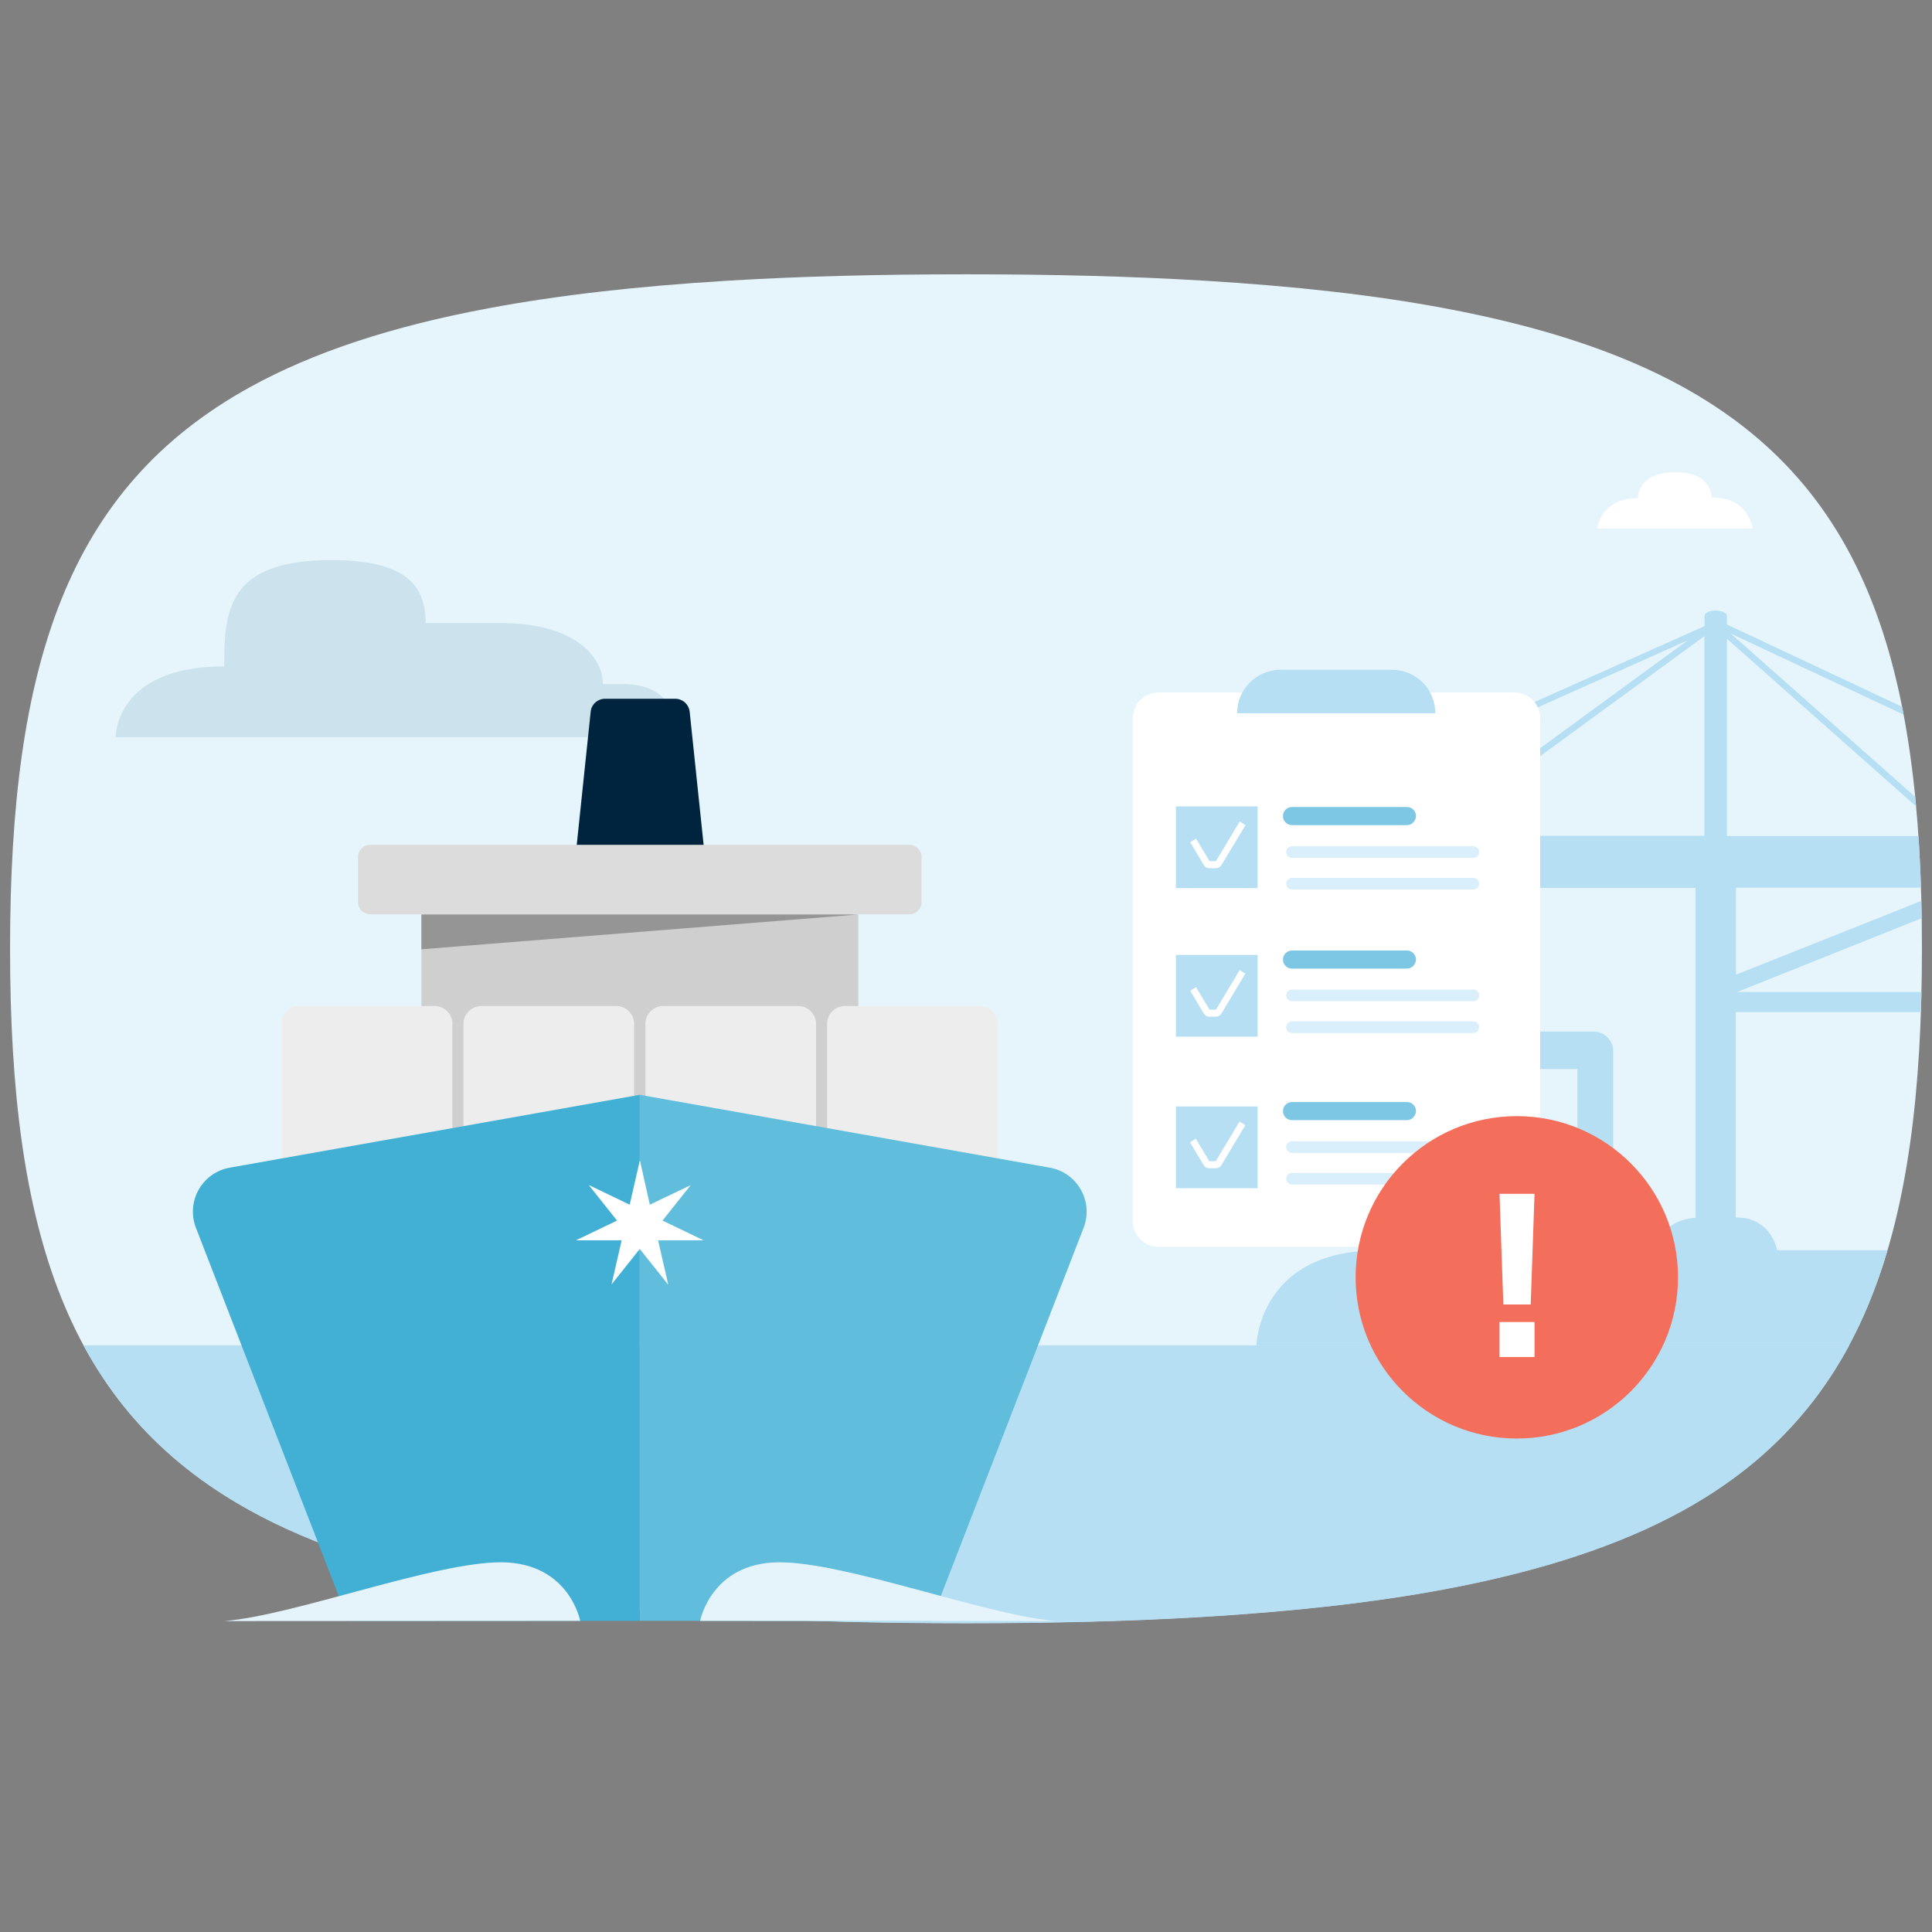
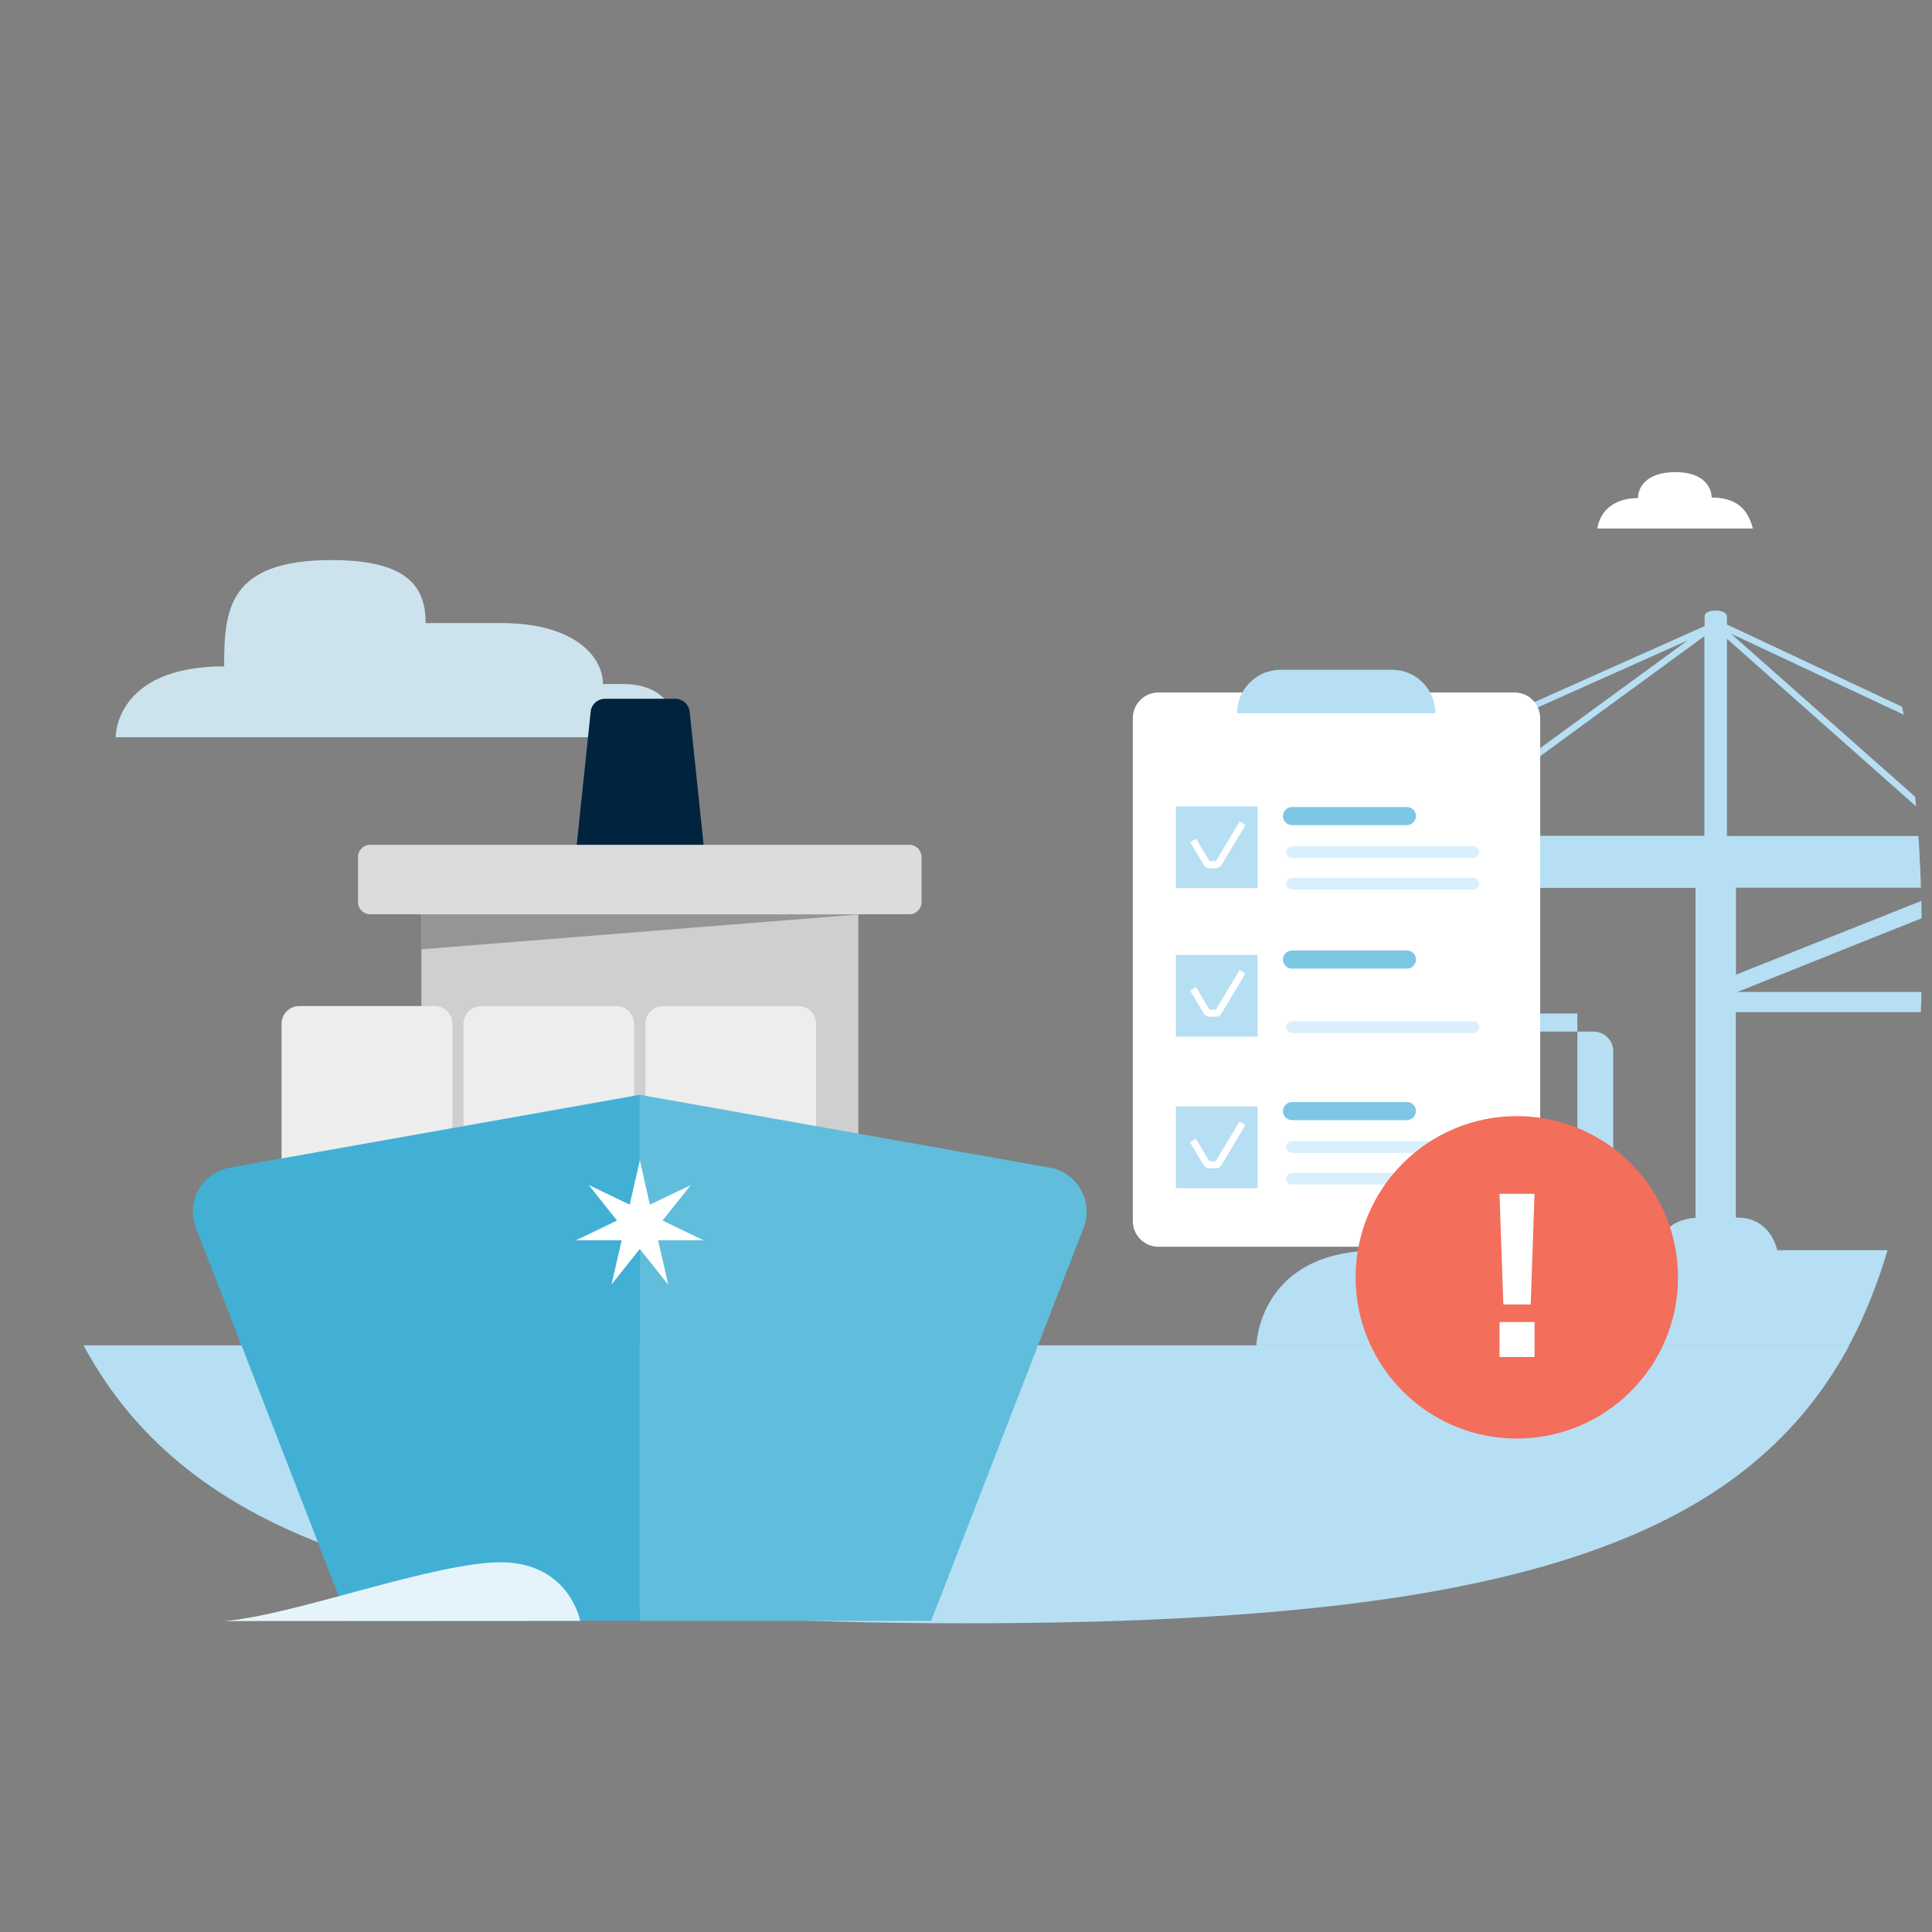
<svg xmlns="http://www.w3.org/2000/svg" xmlns:xlink="http://www.w3.org/1999/xlink" version="1.1" id="Layer_1" x="0px" y="0px" viewBox="0 0 96 96" style="enable-background:new 0 0 96 96;" xml:space="preserve">
  <rect x="0" y="0" width="96" height="96" fill="#808080" stroke="none" />
  <style type="text/css">
	.st0{fill:#E6F5FC;}
	.st1{fill:#CCE3EE;}
	.st2{fill:#B6DFF4;}
	.st3{clip-path:url(#SVGID_2_);}
	.st4{fill:none;}
	.st5{fill:#FFFFFF;}
	.st6{fill:#CFCFCF;}
	.st7{fill:#EDEDED;}
	.st8{fill:#60BDDC;}
	.st9{fill:#42B0D5;}
	.st10{fill:#00243D;}
	.st11{fill:#DCDCDC;}
	.st12{fill:#E5F4FB;}
	.st13{fill:#959595;}
	.st14{fill:#7DC7E4;}
	.st15{fill:#D9EFFC;}
	.st16{fill:#F36E5B;}
</style>
  <g>
-     <path class="st0" d="M83.63,19.23c-3.15-1.74-7.06-3.02-11.88-3.92c-3.47-0.65-7.41-1.09-11.87-1.36   c-3.61-0.22-7.56-0.32-11.87-0.32c-4.32,0-8.27,0.1-11.88,0.32c-4.46,0.27-8.4,0.72-11.87,1.37c-4.81,0.9-8.72,2.19-11.88,3.94   C3.34,24.27,0.5,33.03,0.5,47.14s2.84,22.87,11.87,27.88c3.15,1.75,7.07,3.04,11.88,3.94c3.47,0.65,7.41,1.1,11.87,1.37   c3.61,0.22,7.56,0.32,11.88,0.32s8.27-0.1,11.87-0.32c4.46-0.27,8.4-0.71,11.87-1.36c4.81-0.9,8.72-2.18,11.88-3.92   c9.07-5,11.88-13.77,11.88-27.91C95.5,33.01,92.69,24.24,83.63,19.23z" />
    <g>
      <path class="st1" d="M5.75,36.63h27.92c0-1.37-0.68-2.64-2.72-2.64h-0.99c0-1.37-1.43-3.03-5.05-3.03h-3.76    c0-1.81-0.9-3.13-4.68-3.13c-5.18,0-5.33,2.53-5.33,5.28C5.68,33.12,5.75,36.63,5.75,36.63z" />
    </g>
    <g>
      <path class="st2" d="M12.37,75.03c3.15,1.75,7.07,3.04,11.88,3.94c3.47,0.65,7.41,1.1,11.87,1.37c3.61,0.22,7.56,0.32,11.88,0.32    s8.27-0.1,11.87-0.32c4.46-0.27,8.4-0.71,11.88-1.36c4.81-0.9,8.72-2.18,11.88-3.92c3.73-2.06,6.4-4.76,8.26-8.21H4.15    C6,70.28,8.66,72.97,12.37,75.03z" />
    </g>
    <g>
      <g>
        <defs>
          <path id="SVGID_1_" d="M83.63,19.23c-3.15-1.74-7.06-3.02-11.88-3.92c-3.47-0.65-7.41-1.09-11.87-1.36      c-3.61-0.22-7.56-0.32-11.87-0.32c-4.32,0-8.27,0.1-11.88,0.32c-4.46,0.27-8.4,0.72-11.87,1.37c-4.81,0.9-8.72,2.19-11.88,3.94      C3.34,24.27,0.5,33.03,0.5,47.14s2.84,22.87,11.87,27.88c3.15,1.75,7.07,3.04,11.88,3.94c3.47,0.65,7.41,1.1,11.87,1.37      c3.61,0.22,7.56,0.32,11.88,0.32s8.27-0.1,11.87-0.32c4.46-0.27,8.4-0.71,11.87-1.36c4.81-0.9,8.72-2.18,11.88-3.92      c9.07-5,11.88-13.77,11.88-27.91C95.5,33.01,92.69,24.24,83.63,19.23z" />
        </defs>
        <clipPath id="SVGID_2_">
          <use xlink:href="#SVGID_1_" style="overflow:visible;" />
        </clipPath>
        <g class="st3">
          <path class="st4" d="M97.25,39.18c0,0-0.04-0.45,0.48-0.45h1.78c2.19,0,2.25,1.84,2.25,1.84v0.97h5.66L86,31.48l11.25,9.97      V39.18z" />
          <polygon class="st4" points="86.26,44.11 86.26,48.43 97.12,44.11     " />
          <polygon class="st4" points="97.25,49.29 97.25,44.93 86.33,49.29     " />
          <path class="st4" d="M86.26,60.5h0.09c1.14,0,1.77,0.8,1.97,1.62c2.28,0,4.61,0,6.92,0c0.09-1.1,0.96-1.6,2.02-1.62V50.29h-11      V60.5z" />
          <rect x="74.14" y="53.45" class="st4" width="0.68" height="1.8" />
          <path class="st4" d="M75.15,53.45v1.82c0.28,0.07,0.4,0.38,0.41,0.64h0.18c0.21,0,0.22,0.22,0.22,0.22v2.78h-3.37v-2.76      c0,0,0-0.24,0.26-0.24h0.54c0.01-0.38,0.2-0.58,0.41-0.64v-1.82c0,0-0.3,0-0.32-0.34h-2.6v8.04c0.41,0.11,0.72,0.48,0.72,0.92      v0.05c1.58,0,3.68,0,6.11,0l0,0v-0.05c0-0.43,0.29-0.79,0.67-0.91V53.1h-2.87C75.49,53.45,75.15,53.45,75.15,53.45z" />
          <polygon class="st4" points="84.69,31.62 71.12,41.53 84.69,41.53     " />
          <polygon class="st4" points="62.13,41.53 70.57,41.53 83.85,31.82     " />
          <polygon class="st4" points="85.81,31.74 85.81,41.53 96.87,41.53     " />
-           <path class="st2" d="M79.19,51.26h-9.13c-0.53,0-0.96,0.43-0.96,0.96v8.97c-0.37,0.13-0.63,0.48-0.63,0.9v0.05      c-0.02,0-0.04,0-0.04,0c-5.9,0-6,4.71-6,4.71h62.16c0,0-0.4-4.73-6.08-4.73c-0.9,0-2.39,0-4.01,0v-2.34c0,0,0.01-0.26-0.26-0.26      c-0.27,0-2.42,0-2.68,0c-0.27,0-0.27,0.27-0.27,0.27v2.33c-0.19,0-0.38,0-0.58,0v-2.35c0,0,0.01-0.26-0.26-0.26s-2.42,0-2.68,0      c-0.27,0-0.27,0.27-0.27,0.27v2.33c-0.19,0-0.38,0-0.58,0v-2.35c0,0,0.01-0.26-0.26-0.26c-0.27,0-2.42,0-2.68,0      c-0.27,0-0.27,0.27-0.27,0.27v2.33c-0.83,0-1.68,0-2.55,0c-0.19-0.81-0.8-1.58-1.89-1.62V50.29V49.3v-5.18h3.62v2.49h2.9      c1.04,0,0.96-0.93,0.96-0.93v-1.55h2.19v-2.58h-0.74L85.81,31.03v-0.41c0-0.36-1.11-0.39-1.11,0v0.49L61.37,41.53H60.2      c-0.99,0-1.79,0.8-1.79,1.79v0.79h5.75c0,0.41,0.36,0.41,0.36,0.41v2.06c-0.24,0.06-0.45,0.29-0.46,0.72H63.5      c-0.3,0-0.3,0.27-0.3,0.27v3.12H67v-3.14c0,0-0.01-0.25-0.25-0.25h-0.24c-0.01-0.3-0.15-0.64-0.46-0.72v-2.05      c0,0,0.41,0.01,0.41-0.41h17.79v5.18v0.99v10.22c-0.98,0.07-1.77,0.57-1.85,1.61c-0.53,0-1.06,0-1.57,0v-0.05      c0-0.43-0.28-0.79-0.67-0.91v-8.95C80.15,51.69,79.72,51.26,79.19,51.26z M74.14,53.45h0.68v1.8h-0.68V53.45z M78.38,61.17      c-0.39,0.12-0.67,0.48-0.67,0.91v0.05l0,0c-2.43,0-4.53,0-6.11,0v-0.05c0-0.44-0.31-0.81-0.72-0.92v-8.04h2.6      c0.01,0.34,0.32,0.34,0.32,0.34v1.82c-0.21,0.05-0.39,0.26-0.41,0.64h-0.54c-0.26,0-0.26,0.24-0.26,0.24v2.76h3.75v-2.78      c0,0-0.01-0.22-0.22-0.22h-0.56c-0.01-0.26-0.13-0.57-0.41-0.64v-1.82c0,0,0.34,0,0.36-0.34h2.87      C78.38,53.12,78.38,61.17,78.38,61.17z M97.25,60.5c-1.05,0.02-1.93,0.52-2.02,1.62c-2.31,0-4.64,0-6.92,0      c-0.2-0.83-0.83-1.62-1.97-1.62h-0.09V50.29h10.99L97.25,60.5L97.25,60.5z M97.25,49.29H86.33l10.92-4.37V49.29z M86.26,48.43      v-4.32h10.86L86.26,48.43z M107.42,41.53h-5.66v-0.97c0,0-0.06-1.84-2.25-1.84h-1.78c-0.52,0-0.48,0.45-0.48,0.45v2.27L86,31.48      L107.42,41.53z M85.81,31.74l11.06,9.8H85.81V31.74z M65.67,46.56H64.9v-2.04h0.77V46.56z M62.13,41.53l21.73-9.71l-13.29,9.71      H62.13z M71.12,41.53l13.57-9.92v9.92H71.12z" />
+           <path class="st2" d="M79.19,51.26h-9.13c-0.53,0-0.96,0.43-0.96,0.96v8.97c-0.37,0.13-0.63,0.48-0.63,0.9v0.05      c-0.02,0-0.04,0-0.04,0c-5.9,0-6,4.71-6,4.71h62.16c0,0-0.4-4.73-6.08-4.73c-0.9,0-2.39,0-4.01,0v-2.34c0,0,0.01-0.26-0.26-0.26      c-0.27,0-2.42,0-2.68,0c-0.27,0-0.27,0.27-0.27,0.27v2.33c-0.19,0-0.38,0-0.58,0v-2.35c0,0,0.01-0.26-0.26-0.26s-2.42,0-2.68,0      c-0.27,0-0.27,0.27-0.27,0.27v2.33c-0.19,0-0.38,0-0.58,0v-2.35c0,0,0.01-0.26-0.26-0.26c-0.27,0-2.42,0-2.68,0      c-0.27,0-0.27,0.27-0.27,0.27v2.33c-0.83,0-1.68,0-2.55,0c-0.19-0.81-0.8-1.58-1.89-1.62V50.29V49.3v-5.18h3.62v2.49h2.9      c1.04,0,0.96-0.93,0.96-0.93v-1.55h2.19v-2.58h-0.74L85.81,31.03v-0.41c0-0.36-1.11-0.39-1.11,0v0.49L61.37,41.53H60.2      c-0.99,0-1.79,0.8-1.79,1.79v0.79h5.75c0,0.41,0.36,0.41,0.36,0.41v2.06c-0.24,0.06-0.45,0.29-0.46,0.72H63.5      c-0.3,0-0.3,0.27-0.3,0.27v3.12H67v-3.14c0,0-0.01-0.25-0.25-0.25h-0.24c-0.01-0.3-0.15-0.64-0.46-0.72v-2.05      c0,0,0.41,0.01,0.41-0.41h17.79v5.18v0.99v10.22c-0.98,0.07-1.77,0.57-1.85,1.61c-0.53,0-1.06,0-1.57,0v-0.05      c0-0.43-0.28-0.79-0.67-0.91v-8.95C80.15,51.69,79.72,51.26,79.19,51.26z M74.14,53.45h0.68v1.8h-0.68V53.45z M78.38,61.17      c-0.39,0.12-0.67,0.48-0.67,0.91v0.05l0,0c-2.43,0-4.53,0-6.11,0v-0.05c0-0.44-0.31-0.81-0.72-0.92v-8.04h2.6      c0.01,0.34,0.32,0.34,0.32,0.34v1.82c-0.21,0.05-0.39,0.26-0.41,0.64h-0.54c-0.26,0-0.26,0.24-0.26,0.24h3.75v-2.78      c0,0-0.01-0.22-0.22-0.22h-0.56c-0.01-0.26-0.13-0.57-0.41-0.64v-1.82c0,0,0.34,0,0.36-0.34h2.87      C78.38,53.12,78.38,61.17,78.38,61.17z M97.25,60.5c-1.05,0.02-1.93,0.52-2.02,1.62c-2.31,0-4.64,0-6.92,0      c-0.2-0.83-0.83-1.62-1.97-1.62h-0.09V50.29h10.99L97.25,60.5L97.25,60.5z M97.25,49.29H86.33l10.92-4.37V49.29z M86.26,48.43      v-4.32h10.86L86.26,48.43z M107.42,41.53h-5.66v-0.97c0,0-0.06-1.84-2.25-1.84h-1.78c-0.52,0-0.48,0.45-0.48,0.45v2.27L86,31.48      L107.42,41.53z M85.81,31.74l11.06,9.8H85.81V31.74z M65.67,46.56H64.9v-2.04h0.77V46.56z M62.13,41.53l21.73-9.71l-13.29,9.71      H62.13z M71.12,41.53l13.57-9.92v9.92H71.12z" />
        </g>
      </g>
    </g>
    <g>
      <path class="st5" d="M85.05,24.72c0-0.44-0.33-1.26-1.8-1.26c-1.48,0-1.86,0.79-1.86,1.29c-1.13,0-1.87,0.58-2.02,1.51h7.73    C86.9,25.51,86.47,24.72,85.05,24.72z" />
    </g>
    <g>
      <rect x="20.94" y="45.44" class="st6" width="21.71" height="16.62" />
-       <path class="st7" d="M41.1,58.48v-7.61c0-0.48,0.39-0.88,0.88-0.88h6.72c0.48,0,0.87,0.39,0.88,0.87l0,0v7.61H41.1V58.48z" />
      <path class="st7" d="M32.07,58.48v-7.61c0-0.48,0.39-0.87,0.87-0.88l0,0h6.73c0.48,0,0.87,0.39,0.88,0.87l0,0v7.61h-8.48V58.48z" />
      <path class="st7" d="M23.03,58.48v-7.61c0-0.48,0.39-0.87,0.87-0.88l0,0h6.73c0.48,0,0.87,0.39,0.88,0.87l0,0v7.61h-8.48V58.48z" />
      <path class="st7" d="M13.99,58.48v-7.61c0-0.48,0.39-0.88,0.88-0.88h6.73c0.48,0,0.88,0.39,0.88,0.88v7.61H13.99z" />
      <path class="st8" d="M46.27,80.54H31.79V54.4l20.37,3.62c1.21,0.21,2.02,1.37,1.8,2.58c-0.03,0.14-0.06,0.28-0.12,0.42    L46.27,80.54" />
      <path class="st9" d="M17.31,80.54h14.48V54.4l-20.37,3.62c-1.21,0.21-2.02,1.37-1.8,2.58c0.03,0.14,0.06,0.28,0.12,0.42    L17.31,80.54" />
      <path class="st10" d="M29.25,43.71h5.08c0.4,0,0.73-0.32,0.73-0.72c0-0.03,0-0.05,0-0.08l-0.79-7.54    c-0.04-0.37-0.35-0.65-0.72-0.65h-3.48c-0.37,0-0.69,0.28-0.72,0.65l-0.79,7.54c-0.04,0.4,0.25,0.76,0.65,0.8    C29.21,43.71,29.23,43.71,29.25,43.71z" />
      <path class="st11" d="M45.19,41.98h-26.8c-0.33,0-0.6,0.27-0.6,0.6v2.25c0,0.33,0.27,0.6,0.6,0.6h26.8c0.33,0,0.6-0.27,0.6-0.6    v-2.25C45.79,42.25,45.52,41.98,45.19,41.98z" />
-       <path class="st12" d="M34.79,80.54c0,0,0.54-2.87,3.88-2.91c3.34-0.03,10.29,2.63,13.8,2.92L34.79,80.54z" />
      <polygon class="st13" points="42.65,45.44 20.94,47.17 20.94,45.44   " />
      <polygon class="st5" points="30.66,60.65 29.26,58.89 29.27,58.89 31.29,59.86 31.79,57.67 31.8,57.67 32.29,59.86 34.32,58.89     34.32,58.89 32.92,60.65 34.94,61.62 34.94,61.63 32.7,61.63 33.2,63.81 33.19,63.82 31.79,62.06 30.39,63.82 30.39,63.81     30.89,61.63 28.64,61.63 28.64,61.62   " />
      <path class="st12" d="M28.83,80.54c0,0-0.54-2.87-3.88-2.91c-3.34-0.03-10.29,2.63-13.8,2.92L28.83,80.54z" />
    </g>
    <g>
      <g>
        <path class="st5" d="M75.26,61.95h-17.7c-0.7,0-1.27-0.57-1.27-1.27v-25c0-0.7,0.57-1.27,1.27-1.27h17.7     c0.7,0,1.27,0.57,1.27,1.27v25C76.53,61.38,75.96,61.95,75.26,61.95z" />
        <g>
          <path class="st14" d="M69.91,41H64.2c-0.25,0-0.45-0.2-0.45-0.45l0,0c0-0.25,0.2-0.45,0.45-0.45h5.71c0.25,0,0.45,0.2,0.45,0.45      l0,0C70.35,40.8,70.15,41,69.91,41z" />
          <path class="st15" d="M73.21,42.63H64.2c-0.16,0-0.29-0.13-0.29-0.29l0,0c0-0.16,0.13-0.29,0.29-0.29h9.01      c0.16,0,0.29,0.13,0.29,0.29l0,0C73.5,42.5,73.37,42.63,73.21,42.63z" />
          <path class="st15" d="M73.21,44.2H64.2c-0.16,0-0.29-0.13-0.29-0.29l0,0c0-0.16,0.13-0.29,0.29-0.29h9.01      c0.16,0,0.29,0.13,0.29,0.29l0,0C73.5,44.07,73.37,44.2,73.21,44.2z" />
        </g>
        <g>
          <path class="st14" d="M69.91,48.13H64.2c-0.25,0-0.45-0.2-0.45-0.45l0,0c0-0.25,0.2-0.45,0.45-0.45h5.71      c0.25,0,0.45,0.2,0.45,0.45l0,0C70.35,47.93,70.15,48.13,69.91,48.13z" />
-           <path class="st15" d="M73.21,49.75H64.2c-0.16,0-0.29-0.13-0.29-0.29l0,0c0-0.16,0.13-0.29,0.29-0.29h9.01      c0.16,0,0.29,0.13,0.29,0.29l0,0C73.5,49.63,73.37,49.75,73.21,49.75z" />
          <path class="st15" d="M73.21,51.33H64.2c-0.16,0-0.29-0.13-0.29-0.29l0,0c0-0.16,0.13-0.29,0.29-0.29h9.01      c0.16,0,0.29,0.13,0.29,0.29l0,0C73.5,51.2,73.37,51.33,73.21,51.33z" />
        </g>
        <g>
          <rect x="58.43" y="40.07" class="st2" width="4.06" height="4.06" />
          <path class="st5" d="M60.09,43.14h0.32c0.12,0,0.23-0.06,0.29-0.17L61.89,41l-0.29-0.18l-1.18,1.97H60.1l-0.67-1.12l-0.29,0.18      l0.67,1.12C59.86,43.08,59.97,43.14,60.09,43.14z" />
        </g>
        <g>
          <rect x="58.43" y="47.45" class="st2" width="4.06" height="4.06" />
          <path class="st5" d="M60.09,50.52h0.32c0.12,0,0.23-0.06,0.29-0.17l1.18-1.97L61.6,48.2l-1.18,1.97H60.1l-0.67-1.12l-0.29,0.18      l0.67,1.12C59.86,50.45,59.97,50.52,60.09,50.52z" />
        </g>
        <g>
          <path class="st14" d="M69.91,55.66H64.2c-0.25,0-0.45-0.2-0.45-0.45l0,0c0-0.25,0.2-0.45,0.45-0.45h5.71      c0.25,0,0.45,0.2,0.45,0.45l0,0C70.35,55.46,70.15,55.66,69.91,55.66z" />
          <path class="st15" d="M73.21,57.29H64.2c-0.16,0-0.29-0.13-0.29-0.29l0,0c0-0.16,0.13-0.29,0.29-0.29h9.01      c0.16,0,0.29,0.13,0.29,0.29l0,0C73.5,57.16,73.37,57.29,73.21,57.29z" />
          <path class="st15" d="M73.21,58.86H64.2c-0.16,0-0.29-0.13-0.29-0.29l0,0c0-0.16,0.13-0.29,0.29-0.29h9.01      c0.16,0,0.29,0.13,0.29,0.29l0,0C73.5,58.73,73.37,58.86,73.21,58.86z" />
        </g>
        <g>
          <rect x="58.43" y="54.98" class="st2" width="4.06" height="4.06" />
          <path class="st5" d="M60.09,58.05h0.32c0.12,0,0.23-0.06,0.29-0.17l1.18-1.97l-0.29-0.18l-1.18,1.97h-0.32l-0.67-1.12      l-0.29,0.18l0.67,1.12C59.86,57.99,59.97,58.05,60.09,58.05z" />
        </g>
      </g>
      <path class="st2" d="M71.32,35.44h-9.85l0,0c0-1.19,0.97-2.16,2.16-2.16h5.53C70.36,33.28,71.32,34.24,71.32,35.44L71.32,35.44z" />
    </g>
    <g>
      <circle class="st16" cx="75.37" cy="63.47" r="8.01" />
      <path class="st5" d="M74.51,59.32h1.74l-0.19,5.5H74.7L74.51,59.32L74.51,59.32z M74.51,65.69h1.74v1.74h-1.74V65.69z" />
    </g>
  </g>
</svg>